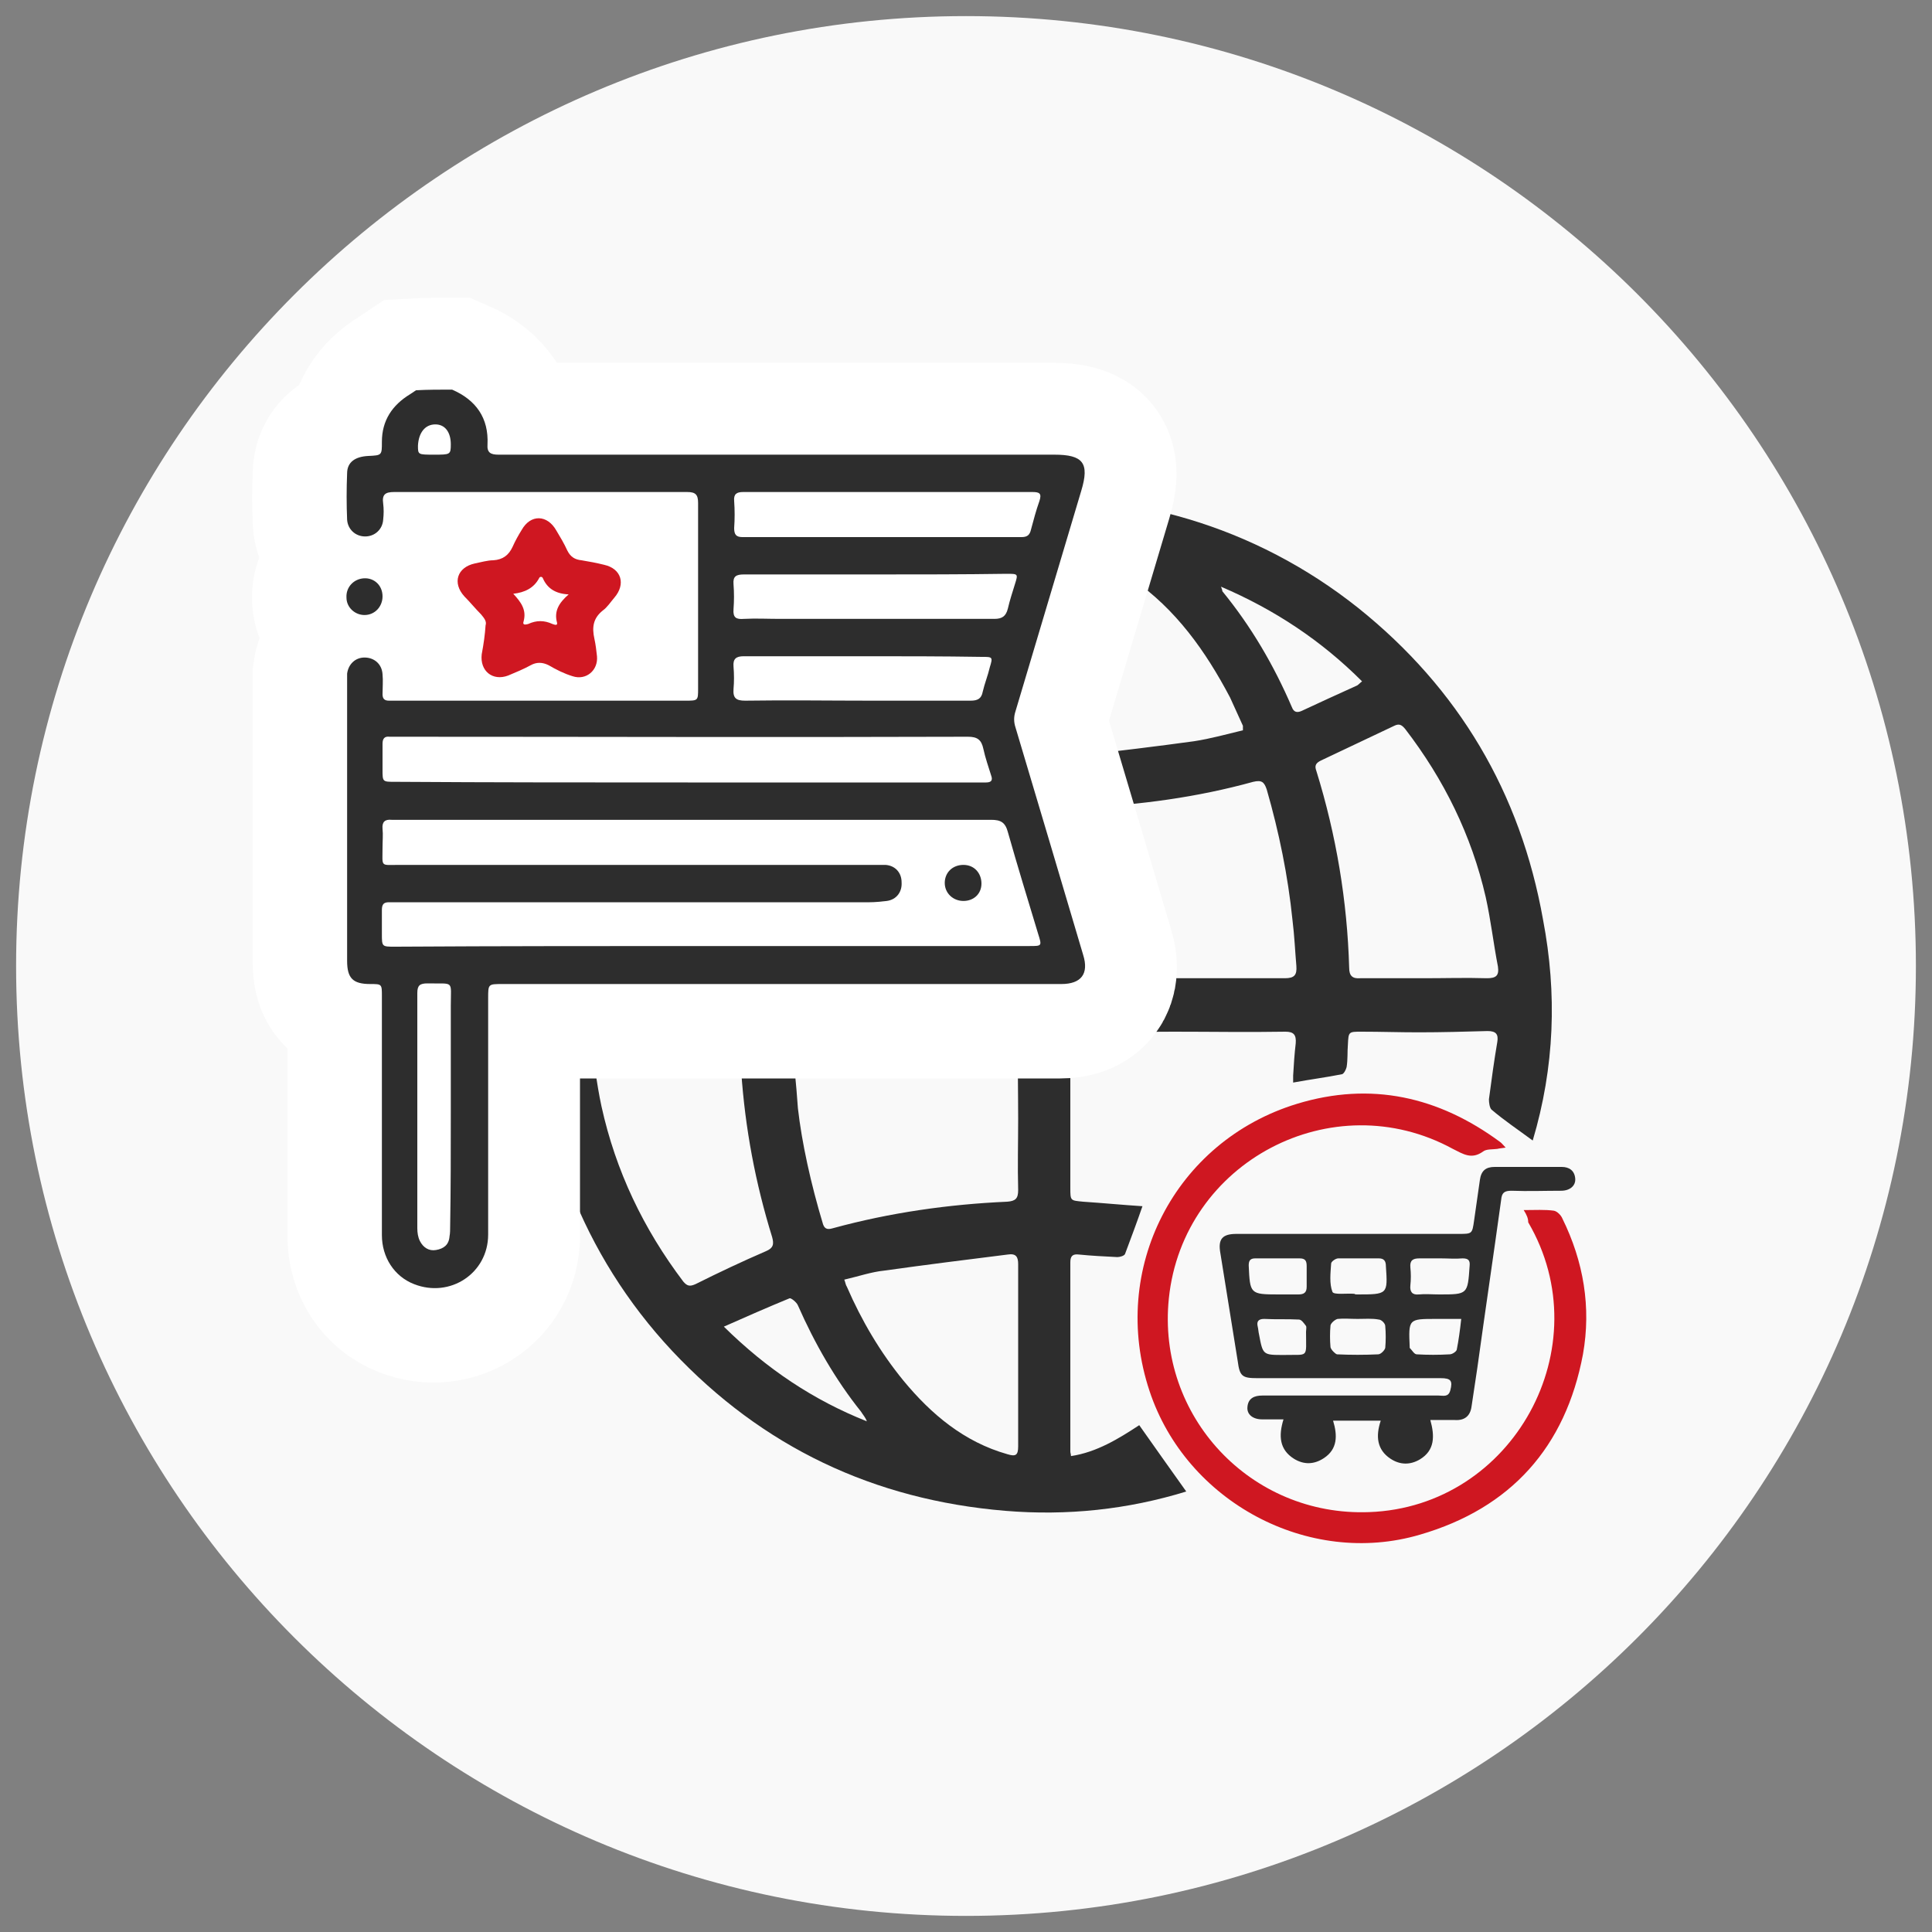
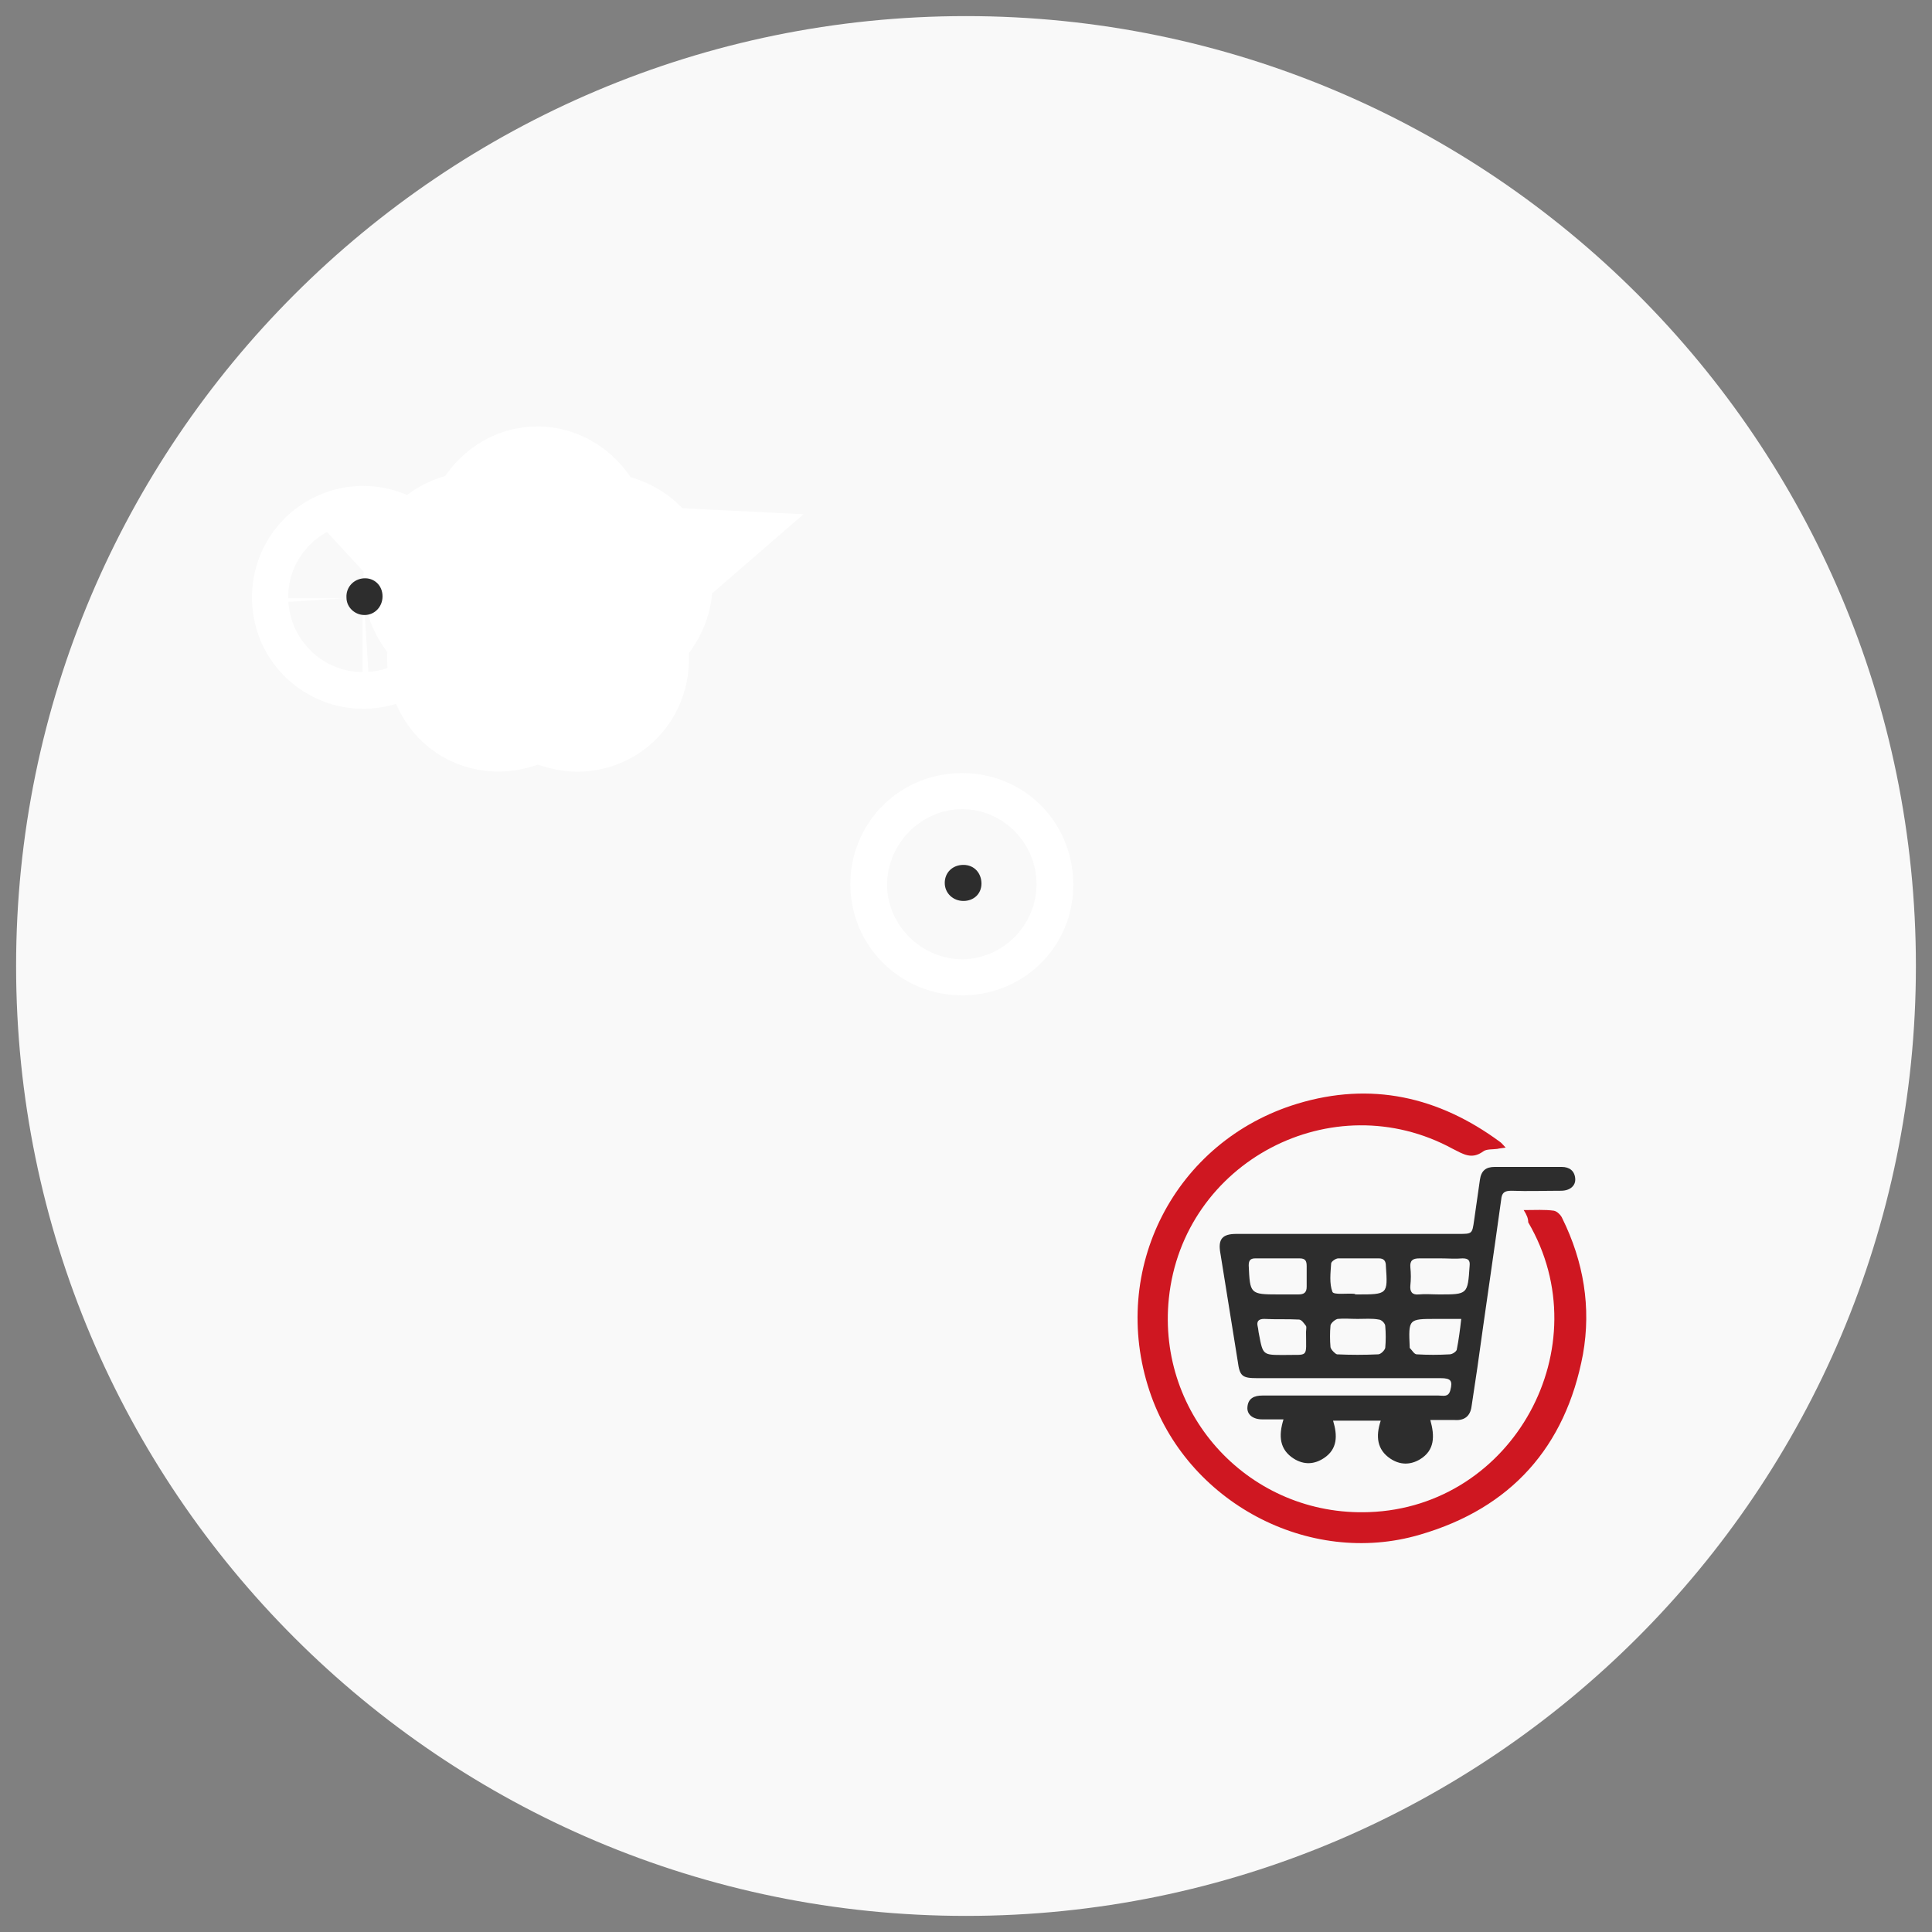
<svg xmlns="http://www.w3.org/2000/svg" version="1.1" id="Capa_1" x="0px" y="0px" viewBox="0 0 300 300" style="enable-background:new 0 0 300 300;" xml:space="preserve">
  <rect x="0" y="0" width="300" height="300" fill="#808080" stroke="none" />
  <style type="text/css"> .st0{fill:#F9F9F9;} .st1{fill:#2D2D2D;} .st2{fill:#CF1721;} .st3{fill:none;stroke:#FFFFFF;stroke-width:28.922;stroke-miterlimit:10;} </style>
  <g>
    <path class="st0" d="M150,297.5L150,297.5c-81.4,0-147.5-66-147.5-147.5v0C2.5,68.6,68.6,2.5,150,2.5h0 c81.4,0,147.5,66,147.5,147.5v0C297.5,231.4,231.4,297.5,150,297.5z" />
    <g>
      <g>
-         <path class="st1" d="M238,177.1c-2.3-1.7-4.4-3.1-6.4-4.8c-0.3-0.3-0.4-1.1-0.4-1.6c0.4-3,0.8-6,1.3-8.9c0.2-1.2-0.2-1.7-1.5-1.7 c-3.6,0.1-7.1,0.2-10.7,0.2c-3,0-5.9-0.1-8.9-0.1c-2,0-2,0-2.1,2c-0.1,1.2,0,2.3-0.2,3.5c-0.1,0.4-0.4,1-0.7,1.1 c-2.5,0.5-4.9,0.8-7.6,1.3c0-0.4,0-0.8,0-1.1c0.1-1.7,0.2-3.3,0.4-5c0.1-1.3-0.3-1.8-1.6-1.8c-5.8,0.1-11.6,0-17.4,0 c-4.2,0-8.4,0.1-12.6,0.2c-0.1,0-0.2,0-0.3,0c-3.1,0-3.1,0-3.1,3.1c0,7,0,14,0,20.9c0,2.1,0,2,2,2.2c3,0.2,6.1,0.5,9.2,0.7 c-0.9,2.6-1.8,5-2.7,7.4c-0.1,0.3-0.8,0.5-1.2,0.5c-2-0.1-4-0.2-6-0.4c-0.9-0.1-1.3,0.2-1.3,1.2c0,9.8,0,19.6,0,29.4 c0,0.2,0.1,0.4,0.1,0.7c4-0.6,7.4-2.7,10.6-4.8c2.4,3.4,4.8,6.8,7.3,10.3c-9.1,2.8-18.5,3.8-28.1,3c-20.4-1.7-37.7-9.9-51.7-24.8 c-28.1-30-28.2-76.6-0.6-106.7c28.3-30.7,74.8-34.4,107.1-8.7c15.6,12.5,25.2,28.7,28.7,48.4C241.8,154.3,241.4,165.7,238,177.1z M123.9,172.1c0.6,5.3,2,11.7,3.9,18c0.3,0.9,0.9,0.8,1.6,0.6c8.8-2.4,17.9-3.7,27-4.1c1.3-0.1,1.7-0.5,1.7-1.8 c-0.1-3.7,0-7.4,0-11.1c0-4-0.1-8,0-12c0-1.2-0.3-1.5-1.4-1.5c-1.8,0-3.6,0-5.4,0c-5.5,0-10.9,0.1-16.4,0.2 c-3.4,0-6.8,0-10.2-0.2c-1.5-0.1-1.9,0.5-1.8,1.9C123.3,165,123.6,167.9,123.9,172.1z M158.1,138.7 C158.1,138.7,158.1,138.7,158.1,138.7c0-3.8,0-7.5,0-11.3c0-1.3-0.3-1.8-1.7-1.9c-9-0.4-18-1.7-26.7-4.1 c-1.1-0.3-1.6-0.1-1.9,1.1c-2.7,9-4.1,18.2-4.7,27.5c-0.1,1.9-0.1,1.9,1.9,1.9c6.7,0,13.4-0.1,20.1-0.2c3.8,0,7.5,0,11.3,0.2 c1.4,0.1,1.8-0.5,1.8-1.8C158,146.3,158.1,142.5,158.1,138.7z M180.1,151.9c6.5,0,12.9,0,19.4,0c1.5,0,1.9-0.5,1.8-1.9 c-0.2-2.3-0.3-4.7-0.6-7.1c-0.7-6.9-2.1-13.7-4-20.3c-0.4-1.2-0.8-1.5-2.1-1.2c-8.7,2.4-17.6,3.6-26.6,4 c-1.3,0.1-1.7,0.4-1.7,1.7c0.1,7.7,0,15.4,0,23c0,1.3,0.4,1.7,1.6,1.6C172,151.9,176,151.9,180.1,151.9z M91.6,160.3 c0.6,4,1,7.8,1.8,11.5c2.2,10,6.5,19,12.7,27.2c0.6,0.7,1,0.8,1.9,0.4c3.6-1.8,7.2-3.5,10.9-5.1c1.2-0.5,1.3-1.1,1-2.2 c-2.6-8.4-4.2-16.9-4.8-25.7c-0.1-2-0.3-4.1-0.5-6.1C107,160.3,99.5,160.3,91.6,160.3z M109.2,151.9c1.2,0,2.4-0.1,3.6,0 c1.6,0.2,2-0.5,2.1-2c0.4-10.2,2-20.2,5.1-30c0.4-1.2-0.1-1.5-1-2c-3.6-1.6-7.2-3.3-10.7-5.1c-1-0.5-1.5-0.4-2.1,0.5 c-8.2,11-13.1,23.3-14.2,37c-0.1,1.3,0.3,1.7,1.5,1.6C98.7,151.9,103.9,151.9,109.2,151.9z M221.1,151.9c3.3,0,6.5-0.1,9.8,0 c1.4,0,1.9-0.4,1.7-1.8c-0.7-3.6-1.1-7.2-1.9-10.8c-2.2-9.6-6.5-18.3-12.5-26.1c-0.5-0.6-0.9-0.9-1.7-0.5 c-3.8,1.8-7.6,3.6-11.4,5.4c-0.8,0.4-1,0.8-0.7,1.6c3.1,10,4.8,20.2,5.1,30.6c0,1.2,0.5,1.7,1.7,1.6 C214.5,151.9,217.8,151.9,221.1,151.9z M157.9,86.2c-8.7,0.1-25,16.8-26.6,27.1c0.3,0.1,0.6,0.2,0.9,0.3c7.9,2.2,15.9,3.2,24,3.7 c1.5,0.1,1.8-0.4,1.8-1.8c0-9.3,0-18.6,0-27.8C158.1,87.2,158,86.7,157.9,86.2z M131.1,198.7c0.2,0.5,0.2,0.8,0.4,1.1 c2.3,5.3,5.2,10.2,8.8,14.6c4.3,5.2,9.4,9.5,16.1,11.4c1.3,0.4,1.7,0.2,1.7-1.2c0-9.4,0-18.9,0-28.3c0-1.1-0.3-1.7-1.6-1.5 c-6.4,0.8-12.8,1.6-19.2,2.5C135.3,197.5,133.3,198.2,131.1,198.7z M166.4,86c0,0.7-0.1,1.1-0.1,1.5c0,9.4,0,18.9,0,28.3 c0,1.2,0.3,1.6,1.5,1.5c5.9-0.7,11.8-1.4,17.6-2.2c2.6-0.4,5.1-1.1,7.6-1.7c0-0.4,0-0.6,0-0.7c-0.7-1.5-1.3-2.9-2-4.4 c-3.8-7.2-8.4-13.7-15.2-18.4C173,88.1,170,86.7,166.4,86z M134.6,91.5c-8.4,3.2-15.6,8-22.1,14.6c3.3,1.5,6.2,2.7,9.1,4.1 c1.2,0.6,1.8,0.3,2.3-0.9c2.6-6.1,5.9-11.7,10.1-16.8C134.2,92.1,134.4,91.8,134.6,91.5z M112.4,206c6.7,6.6,13.9,11.4,22.2,14.7 c-0.2-0.6-0.6-1-0.9-1.5c-4-5-7.2-10.6-9.8-16.5c-0.2-0.5-1.1-1.2-1.3-1.1C119.2,203,116,204.4,112.4,206z M189.6,91.1 c0.2,0.5,0.2,0.6,0.2,0.7c4.5,5.5,8,11.5,10.8,18c0.3,0.8,0.8,0.9,1.5,0.6c2.8-1.3,5.6-2.6,8.5-3.9c0.3-0.1,0.5-0.4,0.9-0.7 C205.2,99.5,198,94.7,189.6,91.1z" />
        <path class="st1" d="M222.1,220.5c0.7,2.5,0.7,4.7-1.6,6.1c-1.5,0.9-3.1,0.9-4.6-0.1c-2.1-1.4-2.3-3.5-1.5-5.9 c-2.6,0-4.9,0-7.4,0c0.7,2.3,0.7,4.4-1.4,5.8c-1.5,1-3.1,1.1-4.7,0.1c-2.2-1.4-2.4-3.5-1.6-6.1c-1.2,0-2.3,0-3.3,0 c-1.5,0-2.4-0.8-2.3-1.9c0.1-1.4,1.1-1.8,2.3-1.8c9.1,0,18.3,0,27.4,0c0.7,0,1.5,0.3,1.8-0.8c0.4-1.5,0.1-1.9-1.5-1.9 c-9.5,0-19,0-28.5,0c-2.3,0-2.7-0.3-3-2.6c-0.9-5.6-1.8-11.2-2.7-16.8c-0.4-2.2,0.3-3,2.5-3c11.5,0,23,0,34.5,0 c2.1,0,2.1,0,2.4-2.1c0.3-2.1,0.6-4.2,0.9-6.3c0.2-1.4,0.9-2,2.3-2c3.5,0,6.9,0,10.4,0c1.2,0,2,0.6,2.1,1.8 c0.1,1.1-0.8,1.9-2.2,1.9c-2.6,0-5.1,0.1-7.7,0c-1.1,0-1.5,0.3-1.6,1.4c-1.2,8.7-2.5,17.4-3.7,26.1c-0.3,2-0.6,4-0.9,6 c-0.2,1.5-1.1,2.2-2.6,2.1C224.9,220.5,223.6,220.5,222.1,220.5z M210.7,201c4.8,0,4.8,0,4.5-4.4c0-0.8-0.3-1.2-1.1-1.2 c-2.1,0-4.2,0-6.3,0c-0.4,0-1.1,0.5-1.1,0.8c-0.1,1.5-0.3,3.1,0.2,4.4c0.2,0.5,2.2,0.2,3.4,0.3C210.4,201,210.6,201,210.7,201z M223.7,195.4C223.7,195.4,223.7,195.4,223.7,195.4c-1.1,0-2.2,0-3.3,0c-1,0-1.5,0.3-1.4,1.4c0.1,0.9,0.1,1.9,0,2.8 c-0.1,1,0.3,1.5,1.3,1.4c1-0.1,2.1,0,3.2,0c4.4,0,4.4,0,4.7-4.4c0.1-0.9-0.2-1.2-1.1-1.2C226,195.5,224.8,195.4,223.7,195.4z M198.6,201C198.6,201,198.6,201,198.6,201c1,0,2,0,3,0c0.9,0,1.3-0.3,1.3-1.2c0-1.1,0-2.1,0-3.2c0-0.8-0.2-1.2-1.1-1.2 c-2.3,0-4.6,0-6.9,0c-0.8,0-1,0.4-1,1.1c0.2,4.4,0.2,4.5,4.6,4.5C198.5,201,198.5,201,198.6,201z M210.8,204.8 C210.8,204.8,210.8,204.8,210.8,204.8c-1.1,0-2.1-0.1-3.1,0c-0.4,0.1-1,0.6-1.1,1c-0.1,1.1-0.1,2.3,0,3.4c0.1,0.4,0.7,1,1,1.1 c2.1,0.1,4.3,0.1,6.4,0c0.4,0,1-0.6,1.1-1c0.1-1.1,0.1-2.3,0-3.4c0-0.4-0.6-1-1-1C213.1,204.7,211.9,204.8,210.8,204.8z M226.9,204.8c-1.5,0-2.7,0-3.9,0c-4.3,0-4.3,0-4.1,4.4c0,0,0,0.1,0,0.1c0.4,0.4,0.7,1,1.1,1c1.7,0.1,3.4,0.1,5.1,0 c0.4,0,1-0.4,1.1-0.7C226.5,208.1,226.7,206.6,226.9,204.8z M199.3,210.4c4-0.1,3.5,0.6,3.5-3.6c0-0.3,0.1-0.7,0-0.9 c-0.3-0.4-0.7-1-1.1-1c-1.8-0.1-3.6,0-5.4-0.1c-0.9,0-1.2,0.4-1,1.2c0.1,0.4,0.1,0.8,0.2,1.2 C196.1,210.4,196.1,210.4,199.3,210.4z" />
        <path class="st2" d="M236.6,187.9c1.8,0,3.3-0.1,4.7,0.1c0.5,0.1,1.1,0.7,1.3,1.2c3.3,6.7,4.5,13.8,3.2,21.1 c-2.7,14.4-11.2,23.9-25.3,28c-17.3,5.1-36.3-5.1-42-22.3c-6.3-18.9,3.9-38.8,22.9-44.6c11.5-3.5,22-1.1,31.5,5.9 c0.3,0.2,0.5,0.5,0.9,0.9c-0.6,0.1-0.9,0.1-1.3,0.2c-0.7,0.1-1.7,0-2.2,0.4c-1.8,1.3-3.1,0.4-4.7-0.4 c-18.7-10.2-41.9,2-44.1,23.2c-1.9,18.3,12.7,33.9,31.1,33.2c22.4-0.8,36-25.7,24.7-45C237.3,189.2,237.1,188.7,236.6,187.9z" />
      </g>
      <g>
-         <path class="st3" d="M70,60.7c3.7,1.6,5.7,4.4,5.5,8.5c-0.1,1.3,0.5,1.6,1.7,1.6c5.4,0,10.8,0,16.2,0c23.4,0,46.7,0,70.1,0 c4.5,0,5.5,1.3,4.2,5.6c-3.4,11.4-6.8,22.8-10.2,34.2c-0.3,0.9-0.3,1.7,0,2.6c3.5,11.7,7,23.5,10.5,35.3c0.9,2.9-0.3,4.5-3.4,4.5 c-28.9,0-57.9,0-86.8,0c-2.2,0-2.2,0-2.2,2.2c0,12.2,0,24.4,0,36.7c0,6-5.9,9.9-11.5,7.7c-3.1-1.2-5-4.2-5-7.6 c0-12.4,0-24.7,0-37.1c0-1.9,0-1.9-1.8-1.9c-2.7,0-3.6-0.9-3.6-3.6c0-14.5,0-29,0-43.5c0-0.4,0-0.7,0-1.1 c0.2-1.5,1.3-2.5,2.7-2.5c1.5,0,2.7,1,2.8,2.6c0.1,1,0,2.1,0,3.1c0,0.7,0.3,1,1,1c0.3,0,0.6,0,1,0c15,0,30,0,45,0c2,0,2,0,2-1.9 c0-9.6,0-19.2,0-28.8c0-1.3-0.4-1.7-1.7-1.7c-15.2,0-30.4,0-45.5,0c-1.4,0-1.9,0.4-1.7,1.8c0.1,0.8,0.1,1.6,0,2.5 c-0.1,1.5-1.3,2.6-2.8,2.6c-1.5,0-2.7-1.1-2.8-2.6c-0.1-2.4-0.1-4.8,0-7.2c0-1.7,1.2-2.6,3.3-2.7c2.1-0.1,2.1-0.1,2.1-2.2 c0-3.3,1.6-5.7,4.4-7.4c0.3-0.2,0.6-0.4,0.9-0.6C66.2,60.7,68.1,60.7,70,60.7z M110.4,147.1c16.5,0,32.9,0,49.4,0 c1.9,0,1.9,0,1.3-1.9c-1.6-5.3-3.2-10.5-4.7-15.8c-0.4-1.5-1.1-1.9-2.6-1.9c-30.8,0-61.6,0-92.4,0c-0.2,0-0.5,0-0.7,0 c-1-0.1-1.5,0.3-1.4,1.4c0.1,0.9,0,1.9,0,2.9c0,3.1-0.4,2.7,2.6,2.7c24.6,0,49.3,0,73.9,0c0.5,0,1.1,0,1.6,0 c1.5,0.1,2.5,1.2,2.5,2.7c0.1,1.5-0.8,2.7-2.3,2.9c-0.9,0.1-1.8,0.2-2.7,0.2c-24.4,0-48.8,0-73.2,0c-0.5,0-0.9,0-1.4,0 c-0.8,0-1.1,0.3-1.1,1.2c0,1.2,0,2.5,0,3.7c0,2,0,2,2,2C77.6,147.1,94,147.1,110.4,147.1z M106.6,121.7c15,0,30.1,0,45.1,0 c0.4,0,0.8,0,1.2,0c0.8,0,1.1-0.3,0.8-1.1c-0.4-1.3-0.9-2.7-1.2-4.1c-0.3-1.4-0.9-1.9-2.4-1.9c-29.7,0.1-59.3,0-89,0 c-0.3,0-0.5,0-0.8,0c-0.8-0.1-1.1,0.3-1.1,1.1c0,1.3,0,2.6,0,4c0,1.9,0,1.9,1.9,1.9C76.3,121.7,91.4,121.7,106.6,121.7z M137.7,76.6c-7.5,0-15,0-22.5,0c-1,0-1.5,0.3-1.4,1.4c0.1,1.4,0.1,2.8,0,4.2c0,1,0.3,1.4,1.3,1.4c14.4,0,28.9,0,43.3,0 c0.9,0,1.3-0.3,1.5-1.2c0.4-1.5,0.8-3,1.3-4.4c0.4-1.2,0-1.4-1.1-1.4C152.7,76.6,145.2,76.6,137.7,76.6z M135.9,89.4 c-6.9,0-13.7,0-20.6,0c-1.2,0-1.7,0.3-1.6,1.5c0.1,1.3,0.1,2.6,0,3.9c-0.1,1.3,0.4,1.6,1.6,1.5c1.9-0.1,3.7,0,5.6,0 c11.1,0,22.2,0,33.3,0c1.2,0,1.8-0.4,2.1-1.6c0.3-1.3,0.7-2.5,1.1-3.8c0.5-1.6,0.5-1.6-1.3-1.6C149.4,89.4,142.6,89.4,135.9,89.4 z M133.9,102.1c-6.2,0-12.4,0-18.5,0c-1.2,0-1.7,0.4-1.6,1.6c0.1,1.2,0.1,2.4,0,3.5c-0.1,1.4,0.4,1.8,1.8,1.8 c6.5-0.1,13.1,0,19.6,0c5.1,0,10.3,0,15.4,0c1.1,0,1.7-0.3,1.9-1.4c0.3-1.3,0.8-2.5,1.1-3.8c0.5-1.6,0.4-1.6-1.2-1.6 C146.2,102.1,140,102.1,133.9,102.1z M69.8,173c0-5.5,0-11.1,0-16.6c0-4.1,0.6-3.4-3.6-3.5c-1.2,0-1.6,0.3-1.6,1.5 c0,12.2,0,24.3,0,36.5c0,0.7,0.1,1.4,0.4,2c0.5,1,1.4,1.6,2.5,1.4c1.2-0.2,2-0.8,2.1-2.1c0.1-0.5,0.1-1.1,0.1-1.6 C69.8,184.8,69.8,178.9,69.8,173z M67.2,70.8c2.5,0,2.6,0,2.6-1.6c0-1.9-0.9-3.1-2.4-3.1c-1.6,0-2.6,1.3-2.7,3.3 C64.7,70.8,64.7,70.8,67.2,70.8z" />
        <path class="st3" d="M75.2,97.3c0.2-0.6-0.2-1.1-0.7-1.7c-0.9-0.9-1.7-1.9-2.6-2.8c-1.9-2.1-1.1-4.5,1.6-5.1c1-0.2,2-0.5,2.9-0.5 c1.5-0.1,2.4-0.8,3-2.1c0.4-0.9,0.9-1.8,1.4-2.6c1.4-2.5,4-2.4,5.4,0.1c0.6,1,1.2,2,1.7,3.1c0.5,1,1.2,1.4,2.2,1.5 c1.2,0.2,2.3,0.4,3.5,0.7c2.7,0.6,3.4,3,1.6,5.1c-0.6,0.7-1.1,1.5-1.8,2c-1.5,1.2-1.7,2.6-1.3,4.4c0.2,0.9,0.3,1.8,0.4,2.7 c0.2,2.2-1.7,3.8-3.8,3.1c-1.3-0.4-2.5-1-3.7-1.7c-1-0.5-1.9-0.5-2.8,0c-1.1,0.6-2.3,1.1-3.5,1.6c-2.4,0.9-4.4-0.7-4.1-3.3 C74.9,100.1,75.1,98.8,75.2,97.3z M79.5,92.4c1.2,1.3,2.1,2.5,1.6,4.3c-0.2,0.6,0.3,0.5,0.7,0.4c1.3-0.6,2.5-0.6,3.8,0 c0.3,0.1,0.8,0.3,0.7-0.2c-0.5-1.8,0.3-3.1,1.8-4.4c-2-0.1-3.3-0.9-4-2.5c-0.1-0.3-0.5-0.3-0.6,0C82.7,91.5,81.3,92.2,79.5,92.4z " />
        <path class="st3" d="M59.2,92.7c0,1.6-1.2,2.9-2.8,2.9c-1.5,0-2.8-1.2-2.8-2.7c-0.1-1.6,1.1-2.9,2.7-3 C57.9,89.9,59.2,91.1,59.2,92.7z" />
        <path class="st3" d="M152.2,137.4c0,1.6-1.2,2.7-2.8,2.7c-1.6,0-2.9-1.2-2.9-2.8c0-1.6,1.2-2.8,2.9-2.8 C151.1,134.5,152.2,135.7,152.2,137.4z" />
      </g>
      <g>
-         <path class="st1" d="M70.2,60.5c3.7,1.6,5.7,4.4,5.5,8.5c-0.1,1.3,0.5,1.6,1.7,1.6c5.4,0,10.8,0,16.2,0c23.4,0,46.7,0,70.1,0 c4.5,0,5.5,1.3,4.2,5.6c-3.4,11.4-6.8,22.8-10.2,34.2c-0.3,0.9-0.3,1.7,0,2.6c3.5,11.7,7,23.5,10.5,35.3c0.9,2.9-0.3,4.5-3.4,4.5 c-28.9,0-57.9,0-86.8,0c-2.2,0-2.2,0-2.2,2.2c0,12.2,0,24.4,0,36.7c0,6-5.9,9.9-11.5,7.7c-3.1-1.2-5-4.2-5-7.6 c0-12.4,0-24.7,0-37.1c0-1.9,0-1.9-1.8-1.9c-2.7,0-3.6-0.9-3.6-3.6c0-14.5,0-29,0-43.5c0-0.4,0-0.7,0-1.1 c0.2-1.5,1.3-2.5,2.7-2.5c1.5,0,2.7,1,2.8,2.6c0.1,1,0,2.1,0,3.1c0,0.7,0.3,1,1,1c0.3,0,0.6,0,1,0c15,0,30,0,45,0c2,0,2,0,2-1.9 c0-9.6,0-19.2,0-28.8c0-1.3-0.4-1.7-1.7-1.7c-15.2,0-30.4,0-45.5,0c-1.4,0-1.9,0.4-1.7,1.8c0.1,0.8,0.1,1.6,0,2.5 c-0.1,1.5-1.3,2.6-2.8,2.6c-1.5,0-2.7-1.1-2.8-2.6c-0.1-2.4-0.1-4.8,0-7.2c0-1.7,1.2-2.6,3.3-2.7c2.1-0.1,2.1-0.1,2.1-2.2 c0-3.3,1.6-5.7,4.4-7.4c0.3-0.2,0.6-0.4,0.9-0.6C66.4,60.5,68.3,60.5,70.2,60.5z M110.5,146.9c16.5,0,32.9,0,49.4,0 c1.9,0,1.9,0,1.3-1.9c-1.6-5.3-3.2-10.5-4.7-15.8c-0.4-1.5-1.1-1.9-2.6-1.9c-30.8,0-61.6,0-92.4,0c-0.2,0-0.5,0-0.7,0 c-1-0.1-1.5,0.3-1.4,1.4c0.1,0.9,0,1.9,0,2.9c0,3.1-0.4,2.7,2.6,2.7c24.6,0,49.3,0,73.9,0c0.5,0,1.1,0,1.6,0 c1.5,0.1,2.5,1.2,2.5,2.7c0.1,1.5-0.8,2.7-2.3,2.9c-0.9,0.1-1.8,0.2-2.7,0.2c-24.4,0-48.8,0-73.2,0c-0.5,0-0.9,0-1.4,0 c-0.8,0-1.1,0.3-1.1,1.2c0,1.2,0,2.5,0,3.7c0,2,0,2,2,2C77.8,146.9,94.2,146.9,110.5,146.9z M106.8,121.5c15,0,30.1,0,45.1,0 c0.4,0,0.8,0,1.2,0c0.8,0,1.1-0.3,0.8-1.1c-0.4-1.3-0.9-2.7-1.2-4.1c-0.3-1.4-0.9-1.9-2.4-1.9c-29.7,0.1-59.3,0-89,0 c-0.3,0-0.5,0-0.8,0c-0.8-0.1-1.1,0.3-1.1,1.1c0,1.3,0,2.6,0,4c0,1.9,0,1.9,1.9,1.9C76.5,121.5,91.6,121.5,106.8,121.5z M137.9,76.4c-7.5,0-15,0-22.5,0c-1,0-1.5,0.3-1.4,1.4c0.1,1.4,0.1,2.8,0,4.2c0,1,0.3,1.4,1.3,1.4c14.4,0,28.9,0,43.3,0 c0.9,0,1.3-0.3,1.5-1.2c0.4-1.5,0.8-3,1.3-4.4c0.4-1.2,0-1.4-1.1-1.4C152.9,76.4,145.4,76.4,137.9,76.4z M136.1,89.2 c-6.9,0-13.7,0-20.6,0c-1.2,0-1.7,0.3-1.6,1.5c0.1,1.3,0.1,2.6,0,3.9c-0.1,1.3,0.4,1.6,1.6,1.5c1.9-0.1,3.7,0,5.6,0 c11.1,0,22.2,0,33.3,0c1.2,0,1.8-0.4,2.1-1.6c0.3-1.3,0.7-2.5,1.1-3.8c0.5-1.6,0.5-1.6-1.3-1.6C149.5,89.2,142.8,89.2,136.1,89.2 z M134,101.9c-6.2,0-12.4,0-18.5,0c-1.2,0-1.7,0.4-1.6,1.6c0.1,1.2,0.1,2.4,0,3.5c-0.1,1.4,0.4,1.8,1.8,1.8 c6.5-0.1,13.1,0,19.6,0c5.1,0,10.3,0,15.4,0c1.1,0,1.7-0.3,1.9-1.4c0.3-1.3,0.8-2.5,1.1-3.8c0.5-1.6,0.4-1.6-1.2-1.6 C146.4,101.9,140.2,101.9,134,101.9z M70,172.8c0-5.5,0-11.1,0-16.6c0-4.1,0.6-3.4-3.6-3.5c-1.2,0-1.6,0.3-1.6,1.5 c0,12.2,0,24.3,0,36.5c0,0.7,0.1,1.4,0.4,2c0.5,1,1.4,1.6,2.5,1.4c1.2-0.2,2-0.8,2.1-2.1c0.1-0.5,0.1-1.1,0.1-1.6 C70,184.6,70,178.7,70,172.8z M67.4,70.6c2.5,0,2.6,0,2.6-1.6c0-1.9-0.9-3.1-2.4-3.1c-1.6,0-2.6,1.3-2.7,3.3 C64.9,70.6,64.9,70.6,67.4,70.6z" />
-         <path class="st2" d="M75.4,97.1c0.2-0.6-0.2-1.1-0.7-1.7c-0.9-0.9-1.7-1.9-2.6-2.8c-1.9-2.1-1.1-4.5,1.6-5.1c1-0.2,2-0.5,2.9-0.5 c1.5-0.1,2.4-0.8,3-2.1c0.4-0.9,0.9-1.8,1.4-2.6c1.4-2.5,4-2.4,5.4,0.1c0.6,1,1.2,2,1.7,3.1c0.5,1,1.2,1.4,2.2,1.5 c1.2,0.2,2.3,0.4,3.5,0.7c2.7,0.6,3.4,3,1.6,5.1c-0.6,0.7-1.1,1.5-1.8,2c-1.5,1.2-1.7,2.6-1.3,4.4c0.2,0.9,0.3,1.8,0.4,2.7 c0.2,2.2-1.7,3.8-3.8,3.1c-1.3-0.4-2.5-1-3.7-1.7c-1-0.5-1.9-0.5-2.8,0c-1.1,0.6-2.3,1.1-3.5,1.6c-2.4,0.9-4.4-0.7-4.1-3.3 C75.1,100,75.3,98.6,75.4,97.1z M79.7,92.2c1.2,1.3,2.1,2.5,1.6,4.3c-0.2,0.6,0.3,0.5,0.7,0.4c1.3-0.6,2.5-0.6,3.8,0 c0.3,0.1,0.8,0.3,0.7-0.2c-0.5-1.8,0.3-3.1,1.8-4.4c-2-0.1-3.3-0.9-4-2.5c-0.1-0.3-0.5-0.3-0.6,0C82.9,91.3,81.5,92,79.7,92.2z" />
        <path class="st1" d="M59.4,92.6c0,1.6-1.2,2.9-2.8,2.9c-1.5,0-2.8-1.2-2.8-2.7c-0.1-1.6,1.1-2.9,2.7-3 C58.1,89.7,59.4,90.9,59.4,92.6z" />
        <path class="st1" d="M152.4,137.2c0,1.6-1.2,2.7-2.8,2.7c-1.6,0-2.9-1.2-2.9-2.8c0-1.6,1.2-2.8,2.9-2.8 C151.3,134.3,152.4,135.6,152.4,137.2z" />
      </g>
    </g>
  </g>
</svg>